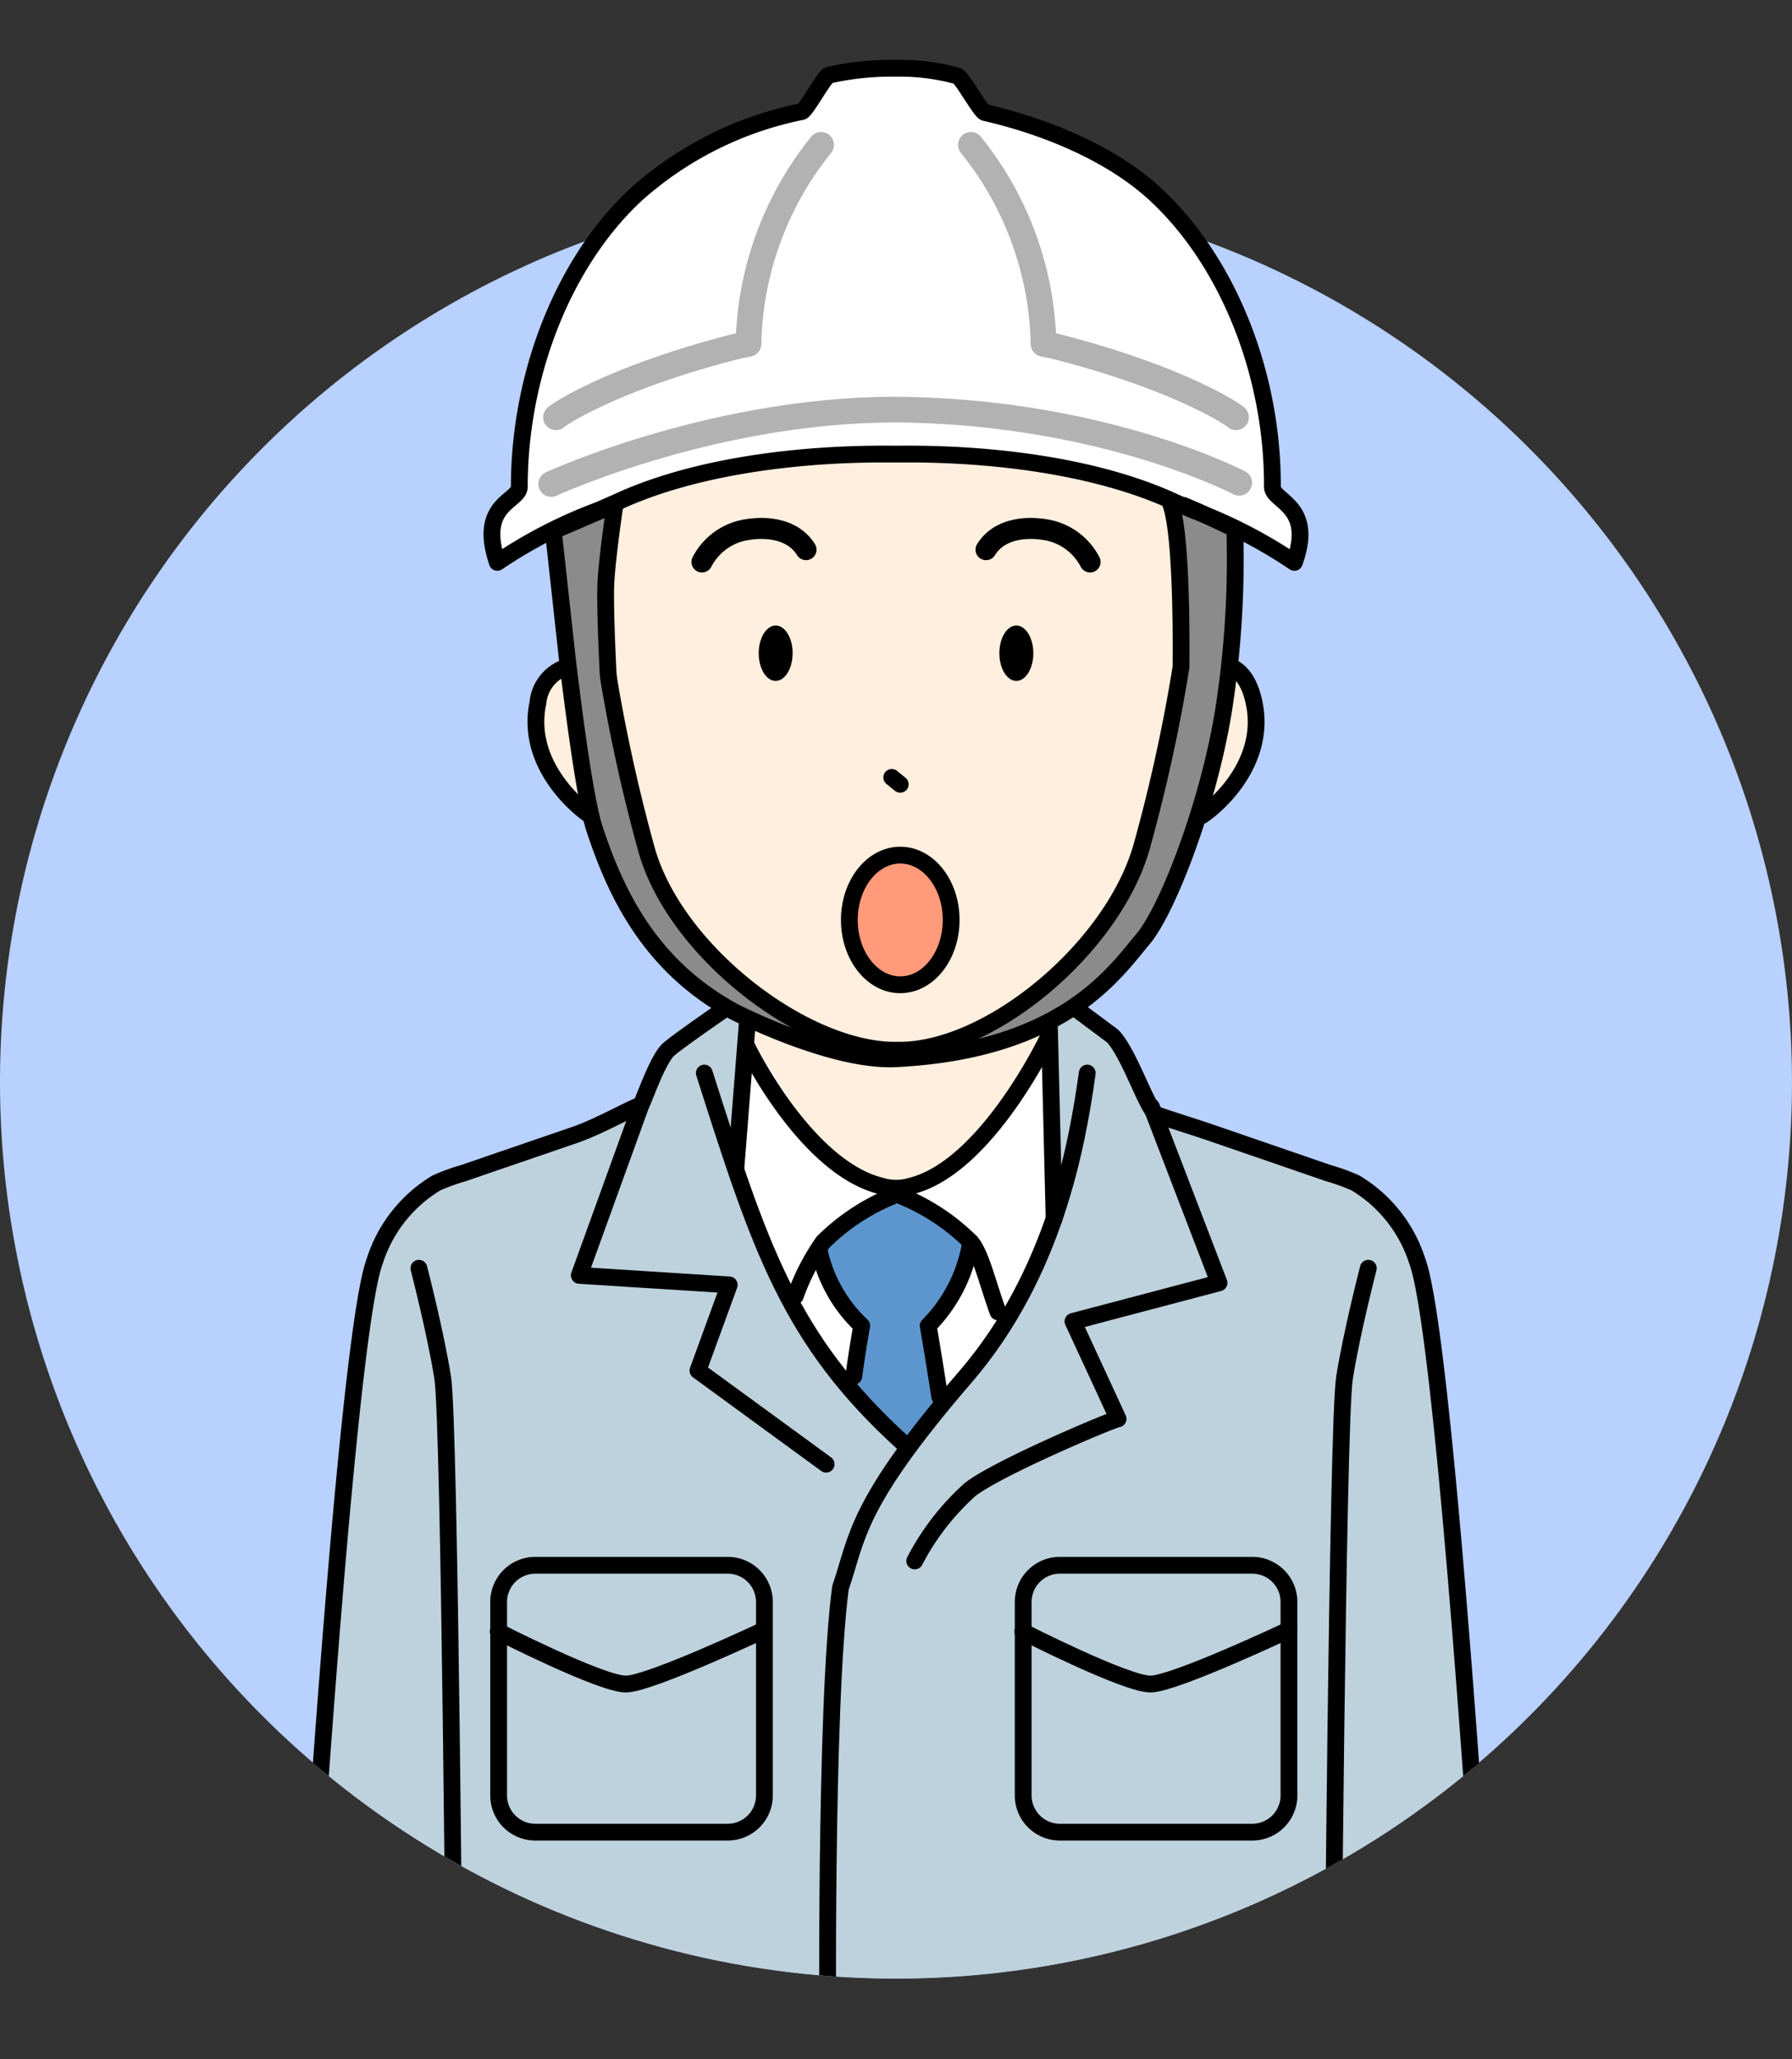
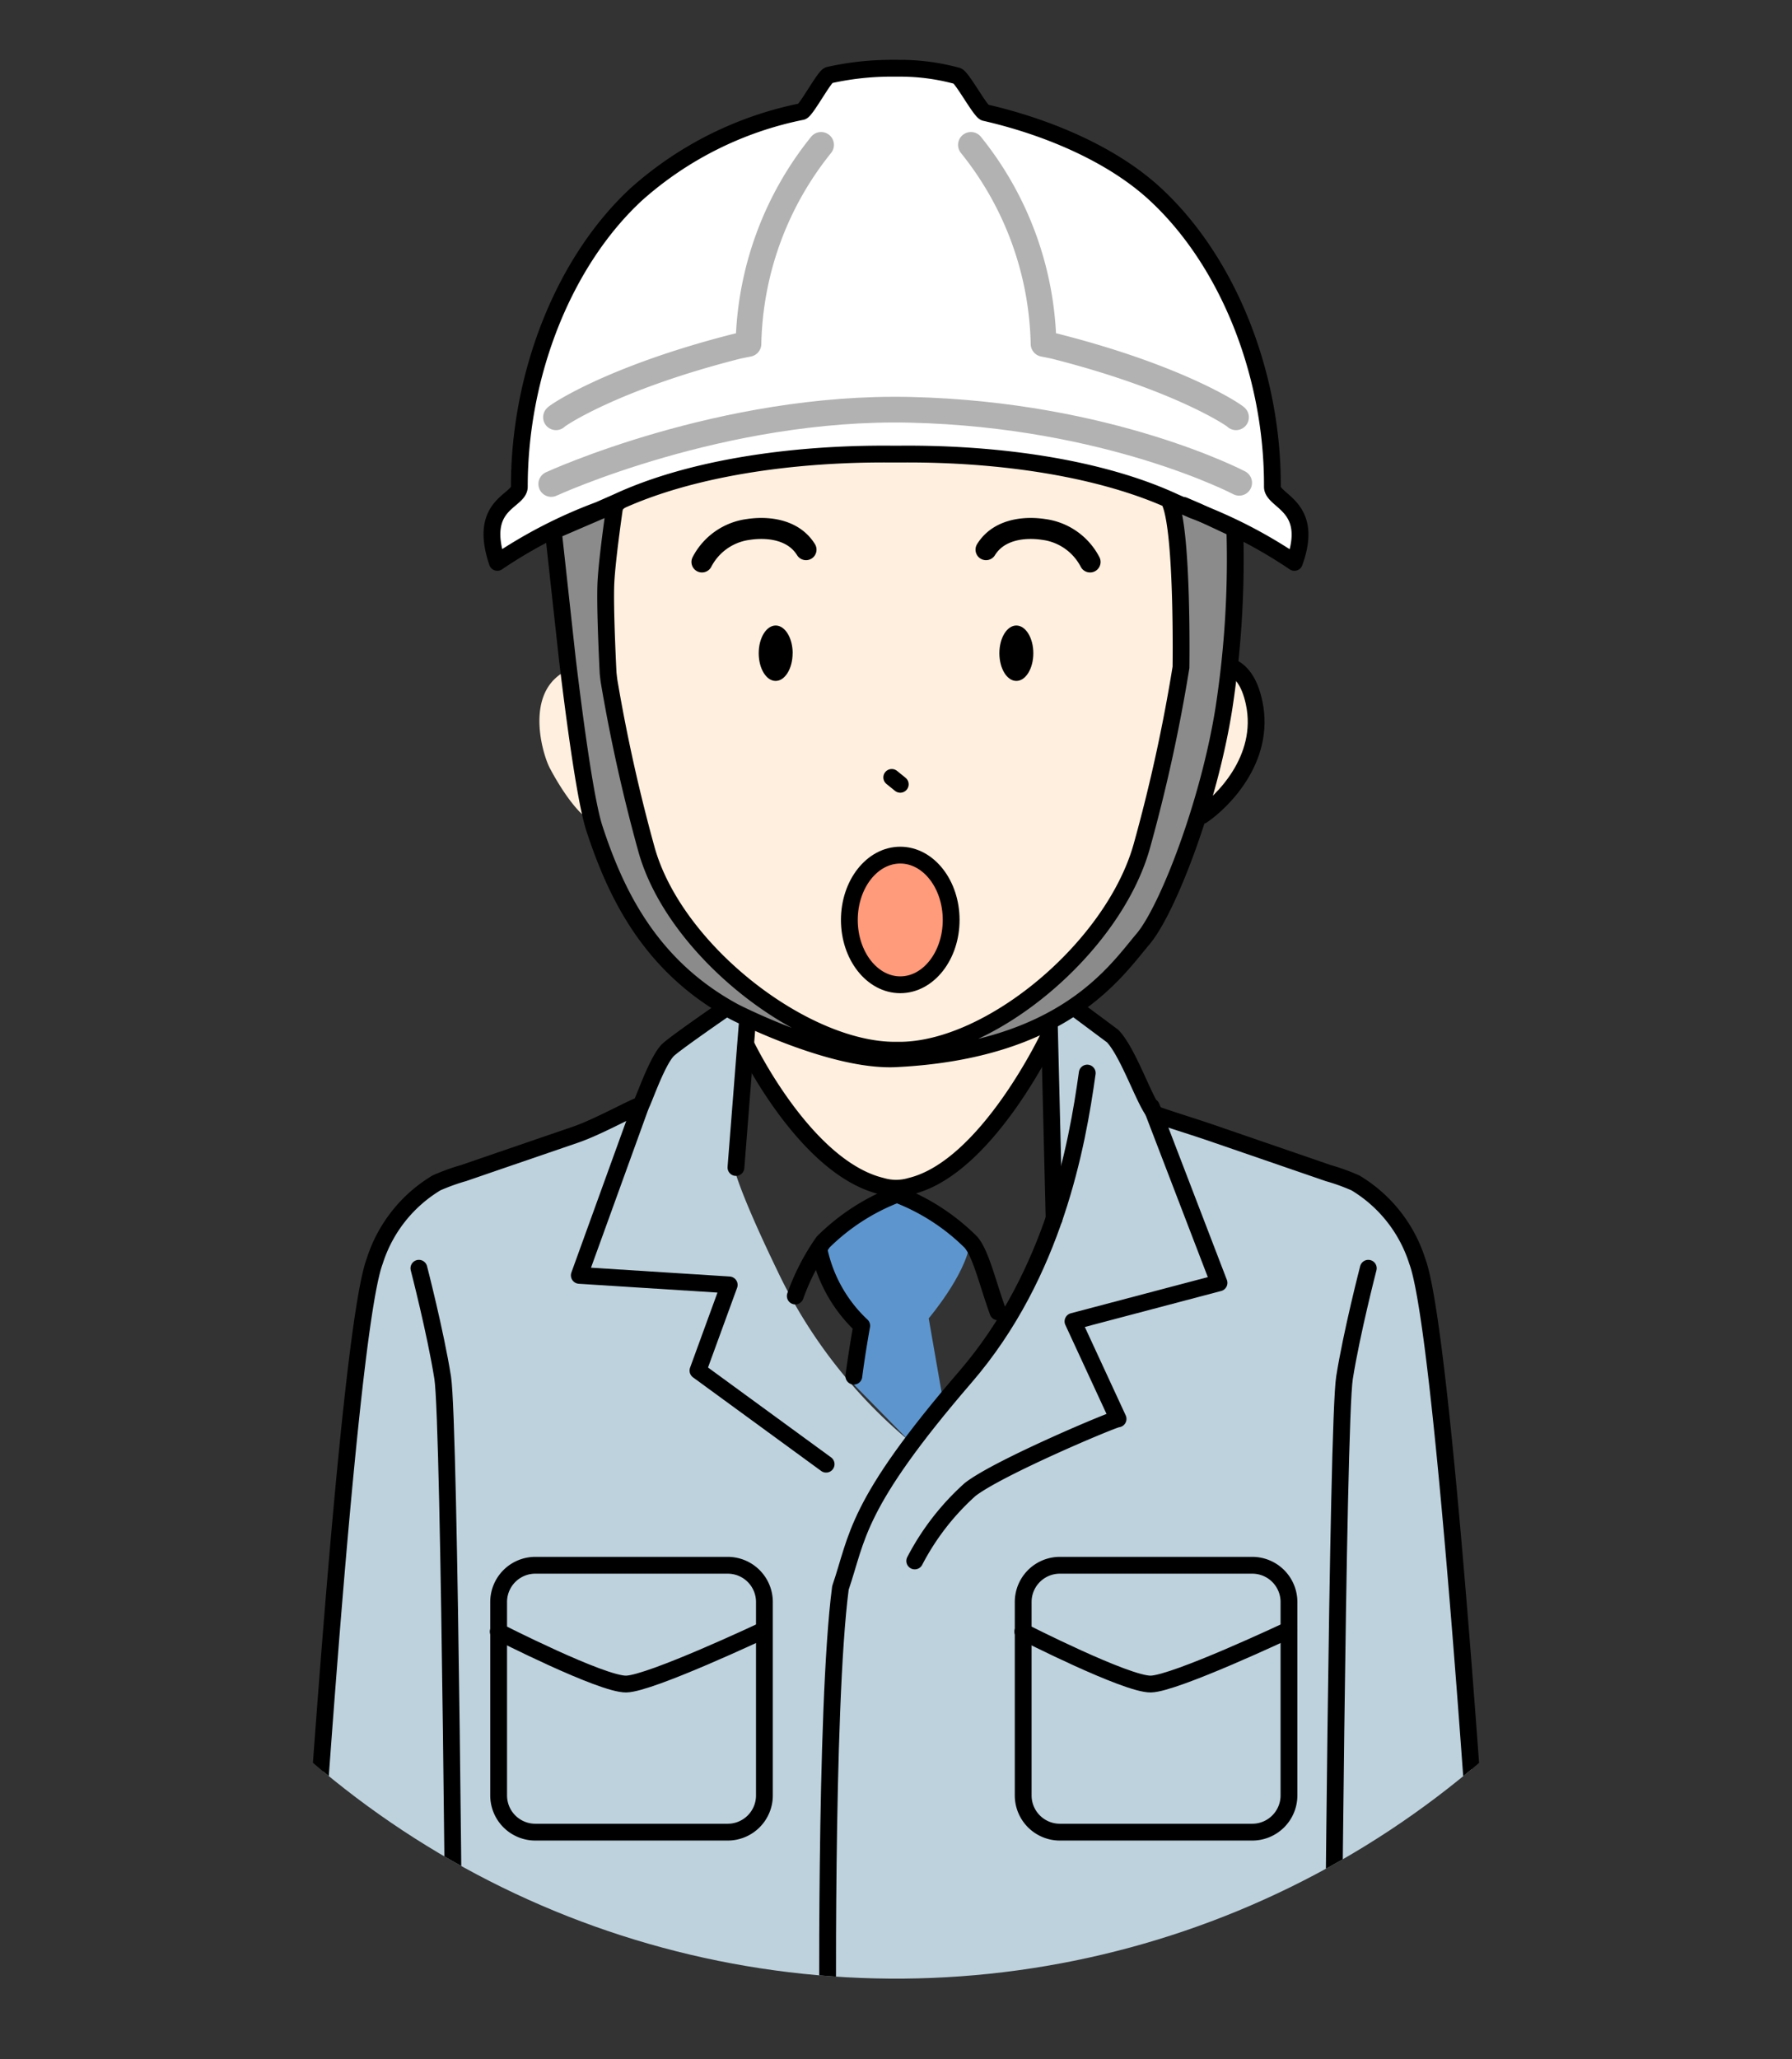
<svg xmlns="http://www.w3.org/2000/svg" id="グループ_179" data-name="グループ 179" width="128" height="147" viewBox="0 0 128 147">
  <rect x="0" y="0" width="128" height="147" fill="#333333" stroke="none" />
  <defs>
    <clipPath id="clip-path">
-       <rect id="長方形_108" data-name="長方形 108" width="128" height="147" fill="none" />
-     </clipPath>
+       </clipPath>
    <clipPath id="clip-path-2">
      <path id="パス_822" data-name="パス 822" d="M62.677,0c-7.5.031-13.9,2.66-21.3,4.872C31.328,7.879,28.217,24.2,28.217,24.2A64,64,0,1,0,98.9,23.609L89.726,11.627A40.772,40.772,0,0,0,71.274,1.11,33.4,33.4,0,0,0,62.946,0Z" fill="none" />
    </clipPath>
  </defs>
  <g id="グループ_162" data-name="グループ 162">
    <g id="グループ_161" data-name="グループ 161" clip-path="url(#clip-path)">
      <path id="パス_789" data-name="パス 789" d="M128,77.373A64,64,0,1,1,64,13.242a64.066,64.066,0,0,1,64,64.131" transform="translate(0 0.001)" fill="#b9d1ff" />
    </g>
  </g>
  <g id="グループ_164" data-name="グループ 164">
    <g id="グループ_163" data-name="グループ 163" clip-path="url(#clip-path-2)">
      <path id="パス_790" data-name="パス 790" d="M83.958,37.851l.608,10.722s-.3-.34,1.992-.977,2.993,1.264,3.108,3.907c.113,2.605-2.389,5.947-4.169,6.966s-3.3-.977-3.3-.977a11.817,11.817,0,0,1-.764,3.4,28.3,28.3,0,0,1-6.358,9.429l-.212,4.841S69.392,85.777,63.925,84.97,53.794,74.4,53.794,74.4l-.466-3.737s-1.272-1.274-3.73-3.822-3.73-8.495-3.73-8.495a5.211,5.211,0,0,1-3.179.467c-1.356-.424-2.882-3.1-3.348-3.992s-1.611-4.629.466-6.456,4.14.505,4.14.505-.594-7.418.31-12.146c.019-.1.749-.732.764-.836a50.379,50.379,0,0,1,18.536-3.355,66.061,66.061,0,0,1,19.892,3Z" transform="translate(-0.075 0.003)" fill="#ffefde" />
-       <path id="パス_791" data-name="パス 791" d="M53.737,74.051l-.975,9.075s5.143,17.13,12.263,19.721c0,0,7.516-8.112,10-13.775l.847-3-.339-12.741s-5.99,11.5-11.359,11.1a12.793,12.793,0,0,1-7.064-4.983c-2.43-3.85-3.376-5.394-3.376-5.394" transform="translate(-0.103 0.007)" fill="#fff" />
      <path id="パス_792" data-name="パス 792" d="M67.439,99.787l-.989-5.677s2.6-3.058,2.938-5.324c0,0-.79-2.265-4.747-3.737,0,0-4.973,1.7-6.1,3.624,0,0,1.582,4.756,3.165,5.663l-.574,4.529,3.908,3.979Z" transform="translate(-0.114 0.008)" fill="#5d96ce" />
      <path id="パス_793" data-name="パス 793" d="M53.3,71.12,47.87,74.6l-1.949,4.162L32.442,83.946s-5.228.991-6.358,8.07-4.408,54.977-4.408,54.977h84.769l-2.119-33.911L101.7,91.252s-.679-4.757-4.239-6.8-14.2-4.587-14.2-4.587l-3.432-5.536L75.5,70.441,75,71.035,75.335,87s-4.8,12.571-10.37,15.842a35.768,35.768,0,0,1-9.382-12.1c-3.815-7.9-3.221-8.325-3.221-8.325Z" transform="translate(-0.042 0.007)" fill="#bdd2dd" />
      <path id="パス_794" data-name="パス 794" d="M64.379,4.872a15.4,15.4,0,0,1,4.055.545c.331.063,1.663,2.546,1.992,2.621,4.278.975,9,2.9,12.164,5.827,5.175,4.782,8.4,12.822,8.364,20.885,0,1.076,3.047,1.331,1.571,5.4a34.235,34.235,0,0,0-7.251-3.731l-1.313-.577c-5.128-2.383-12.356-3.482-19.582-3.424h-.641c-7.226-.058-14.454,1.041-19.582,3.424l-1.313.577a34.235,34.235,0,0,0-7.251,3.731c-1.424-4.214,1.571-4.328,1.571-5.4,0-8.063,3.189-16.1,8.364-20.885a25.2,25.2,0,0,1,11.812-5.9c.311-.068,1.627-2.543,1.94-2.6a20.435,20.435,0,0,1,4.459-.494Z" transform="translate(-0.069 0)" fill="#fff" />
      <path id="パス_795" data-name="パス 795" d="M44.005,36.009s-.566,3.82-.65,5.607.158,6.437.158,6.437.042.394.07.583a120.184,120.184,0,0,0,2.678,12.026C48.3,67.91,57.524,74.989,64.022,74.974H64.3c6.5.015,15.3-7.319,17.333-14.567a117.31,117.31,0,0,0,2.8-12.769s.141-9.306-.735-11.656l.934.1.989.425,2.657,1.245a70.138,70.138,0,0,1-.773,12.77c-1.067,6.8-4.031,14.44-5.78,16.507-1.973,2.332-5.667,7.957-17.656,8.552-4.612.228-11.554-3.355-11.554-3.355-5.957-3.228-8.432-8.367-9.974-13.067-.614-1.873-1.354-7.239-1.942-12.136L39.6,37.906Z" transform="translate(-0.077 0.004)" fill="#8b8b8b" />
-       <path id="パス_796" data-name="パス 796" d="M40.4,47.672a2.937,2.937,0,0,0-1.9,2.486c-.832,3.908,2.108,6.865,3.539,7.919" transform="translate(-0.075 0.005)" fill="none" stroke="#000" stroke-linecap="round" stroke-linejoin="round" stroke-width="1.2" />
      <path id="パス_797" data-name="パス 797" d="M86.033,58.214c1.351-.909,4.583-3.976,3.714-8.055-.33-1.551-.972-2.285-1.682-2.576" transform="translate(-0.168 0.005)" fill="none" stroke="#000" stroke-linecap="round" stroke-linejoin="round" stroke-width="1.2" />
      <line id="線_29" data-name="線 29" x2="0.608" y2="0.492" transform="translate(63.696 55.501)" fill="none" stroke="#000" stroke-linecap="round" stroke-linejoin="round" stroke-width="1.2" />
      <path id="パス_798" data-name="パス 798" d="M73.948,46.631c0,1.092-.543,1.978-1.213,1.978s-1.212-.886-1.212-1.978.543-1.978,1.212-1.978,1.213.886,1.213,1.978" transform="translate(-0.139 0.004)" />
      <path id="パス_799" data-name="パス 799" d="M56.721,46.631c0,1.092-.543,1.978-1.213,1.978S54.3,47.723,54.3,46.631s.543-1.978,1.212-1.978,1.213.886,1.213,1.978" transform="translate(-0.106 0.004)" />
      <path id="パス_800" data-name="パス 800" d="M77.775,76.6c-.717,5.148-2.358,14.331-8.7,21.689-7.912,9.174-7.686,11.439-8.929,15.062-1.131,8.608-.9,32.965-.9,32.965" transform="translate(-0.115 0.008)" fill="none" stroke="#000" stroke-linecap="round" stroke-linejoin="round" stroke-width="1.2" />
-       <path id="パス_801" data-name="パス 801" d="M50.406,76.6C54.362,89,56.453,95.63,64.647,103.049" transform="translate(-0.098 0.008)" fill="none" stroke="#000" stroke-linecap="round" stroke-linejoin="round" stroke-width="1.2" />
      <path id="パス_802" data-name="パス 802" d="M56.917,92.516a16.156,16.156,0,0,1,1.989-3.852,15.2,15.2,0,0,1,5.2-3.379h.146a15.2,15.2,0,0,1,5.2,3.379c.727.832,1.177,2.871,1.941,4.984" transform="translate(-0.111 0.008)" fill="none" stroke="#000" stroke-linecap="round" stroke-linejoin="round" stroke-width="1.2" />
      <path id="パス_803" data-name="パス 803" d="M77.126,72.1l2.5,1.862c1.244,1.3,2.509,5.4,3.193,5.635,1.595.548,2.633.846,4.228,1.4L92.5,82.873l2.524.869a14.534,14.534,0,0,1,1.949.705,10.063,10.063,0,0,1,4.409,5.578c2.141,5.692,5.192,56.3,5.192,56.3" transform="translate(-0.15 0.007)" fill="none" stroke="#000" stroke-linecap="round" stroke-linejoin="round" stroke-width="1.2" />
      <path id="パス_804" data-name="パス 804" d="M21.618,146.321s3.052-50.605,5.192-56.3a10.065,10.065,0,0,1,4.409-5.579,14.725,14.725,0,0,1,1.949-.705l2.524-.868L41.147,81c1.595-.548,3.941-1.862,4.626-2.1,0,.442,1.144-3.209,2.034-3.992.531-.466,2.516-1.858,3.961-2.857" transform="translate(-0.042 0.007)" fill="none" stroke="#000" stroke-linecap="round" stroke-linejoin="round" stroke-width="1.2" />
      <path id="パス_805" data-name="パス 805" d="M97.922,90.533s-1.187,4.586-1.7,7.815-.847,47.972-.847,47.972" transform="translate(-0.186 0.009)" fill="none" stroke="#000" stroke-linecap="round" stroke-linejoin="round" stroke-width="1.2" />
      <path id="パス_806" data-name="パス 806" d="M29.979,90.533s1.187,4.586,1.7,7.815.847,47.972.847,47.972" transform="translate(-0.058 0.009)" fill="none" stroke="#000" stroke-linecap="round" stroke-linejoin="round" stroke-width="1.2" />
      <path id="パス_807" data-name="パス 807" d="M45.811,79.024,41.459,91.043l10.709.68-2.233,6.116,9.155,6.683" transform="translate(-0.081 0.008)" fill="none" stroke="#000" stroke-linecap="round" stroke-linejoin="round" stroke-width="1.2" />
      <path id="パス_808" data-name="パス 808" d="M65.467,111.43a17.967,17.967,0,0,1,3.956-5.1c2.034-1.586,10.418-5.108,10.567-5.041L76.77,94.329,87.2,91.577,82.371,79.006" transform="translate(-0.128 0.008)" fill="none" stroke="#000" stroke-linecap="round" stroke-linejoin="round" stroke-width="1.2" />
      <path id="パス_809" data-name="パス 809" d="M53.407,74.622s4.192,8.732,9.675,10.052a3.623,3.623,0,0,0,2.057,0c5.484-1.32,9.92-10.779,9.92-10.779" transform="translate(-0.104 0.007)" fill="none" stroke="#000" stroke-linecap="round" stroke-linejoin="round" stroke-width="1.2" />
      <path id="パス_810" data-name="パス 810" d="M58.614,89.2a10.319,10.319,0,0,0,3.052,5.437s-.323,1.755-.563,3.6" transform="translate(-0.114 0.009)" fill="none" stroke="#000" stroke-linecap="round" stroke-linejoin="round" stroke-width="1.2" />
-       <path id="パス_811" data-name="パス 811" d="M69.463,88.663a10.9,10.9,0,0,1-3.035,5.976s.362,2.056.824,5.063" transform="translate(-0.129 0.009)" fill="none" stroke="#000" stroke-linecap="round" stroke-linejoin="round" stroke-width="1.2" />
      <line id="線_30" data-name="線 30" x1="0.798" y2="10.16" transform="translate(52.568 73.19)" fill="none" stroke="#000" stroke-linecap="round" stroke-linejoin="round" stroke-width="1.2" />
      <line id="線_31" data-name="線 31" x1="0.339" y1="13.822" transform="translate(74.954 73.189)" fill="none" stroke="#000" stroke-linecap="round" stroke-linejoin="round" stroke-width="1.2" />
      <path id="パス_812" data-name="パス 812" d="M35.657,116.471s7.41,3.779,9.144,3.744,9.84-3.854,9.84-3.854" transform="translate(-0.07 0.012)" fill="none" stroke="#000" stroke-linecap="round" stroke-linejoin="round" stroke-width="1.2" />
      <path id="長方形_109" data-name="長方形 109" d="M2.621,0H16.362a2.622,2.622,0,0,1,2.622,2.622V16.431a2.622,2.622,0,0,1-2.622,2.622H2.621A2.621,2.621,0,0,1,0,16.432V2.621A2.621,2.621,0,0,1,2.621,0Z" transform="translate(35.617 111.747)" fill="none" stroke="#000" stroke-linecap="round" stroke-linejoin="round" stroke-width="1.2" />
      <path id="パス_813" data-name="パス 813" d="M73.2,116.471s7.41,3.779,9.144,3.744,9.84-3.854,9.84-3.854" transform="translate(-0.143 0.012)" fill="none" stroke="#000" stroke-linecap="round" stroke-linejoin="round" stroke-width="1.2" />
      <path id="長方形_110" data-name="長方形 110" d="M2.621,0H16.362a2.622,2.622,0,0,1,2.622,2.622V16.431a2.622,2.622,0,0,1-2.622,2.622H2.621A2.621,2.621,0,0,1,0,16.432V2.621A2.621,2.621,0,0,1,2.621,0Z" transform="translate(73.085 111.747)" fill="none" stroke="#000" stroke-linecap="round" stroke-linejoin="round" stroke-width="1.2" />
      <path id="パス_814" data-name="パス 814" d="M44.005,36.009s-.566,3.82-.65,5.607.158,6.437.158,6.437.042.394.07.583a120.184,120.184,0,0,0,2.678,12.026C48.3,67.91,57.524,74.989,64.022,74.974H64.3c6.5.015,15.3-7.319,17.333-14.567a117.31,117.31,0,0,0,2.8-12.769s.141-9.306-.735-11.656l.934.1.989.425,2.657,1.245a70.138,70.138,0,0,1-.773,12.77c-1.067,6.8-4.031,14.44-5.78,16.507-1.973,2.332-5.667,7.957-17.656,8.552-4.612.228-11.554-3.355-11.554-3.355-5.957-3.228-8.432-8.367-9.974-13.067-.614-1.873-1.354-7.239-1.942-12.136L39.6,37.906Z" transform="translate(-0.077 0.004)" fill="none" stroke="#000" stroke-linecap="round" stroke-linejoin="round" stroke-width="1.2" />
      <path id="パス_815" data-name="パス 815" d="M64.379,4.872a15.4,15.4,0,0,1,4.055.545c.331.063,1.663,2.546,1.992,2.621,4.278.975,9,2.9,12.164,5.827,5.175,4.782,8.4,12.822,8.364,20.885,0,1.076,3.047,1.331,1.571,5.4a34.235,34.235,0,0,0-7.251-3.731l-1.313-.577c-5.128-2.383-12.356-3.482-19.582-3.424h-.641c-7.226-.058-14.454,1.041-19.582,3.424l-1.313.577a34.235,34.235,0,0,0-7.251,3.731c-1.424-4.214,1.571-4.328,1.571-5.4,0-8.063,3.189-16.1,8.364-20.885a25.2,25.2,0,0,1,11.812-5.9c.311-.068,1.627-2.543,1.94-2.6a20.435,20.435,0,0,1,4.459-.494Z" transform="translate(-0.069 0)" fill="none" stroke="#000" stroke-linecap="round" stroke-linejoin="round" stroke-width="1.2" />
      <path id="パス_816" data-name="パス 816" d="M39.791,29.788c.082-.127,4.061-2.831,13.008-5.09l.741-.149a23.376,23.376,0,0,1,5.187-14.206" transform="translate(-0.078 0.001)" fill="none" stroke="#b2b2b2" stroke-linecap="round" stroke-linejoin="round" stroke-width="1.835" />
      <path id="パス_817" data-name="パス 817" d="M88.422,29.788c-.082-.127-4.061-2.831-13.008-5.09l-.741-.149a23.376,23.376,0,0,0-5.187-14.206" transform="translate(-0.135 0.001)" fill="none" stroke="#b2b2b2" stroke-linecap="round" stroke-linejoin="round" stroke-width="1.835" />
      <path id="パス_818" data-name="パス 818" d="M39.451,34.55s12.2-5.618,25.686-5.295c14.184.339,23.453,5.21,23.453,5.21" transform="translate(-0.077 0.003)" fill="none" stroke="#b2b2b2" stroke-linecap="round" stroke-linejoin="round" stroke-width="1.835" />
      <path id="パス_819" data-name="パス 819" d="M50.238,40.115a4.369,4.369,0,0,1,3.321-2.322c1.4-.212,3.221,0,4.111,1.444" transform="translate(-0.098 0.004)" fill="none" stroke="#000" stroke-linecap="round" stroke-linejoin="round" stroke-width="1.5" />
      <path id="パス_820" data-name="パス 820" d="M78,40.115a4.369,4.369,0,0,0-3.321-2.322c-1.4-.212-3.221,0-4.111,1.444" transform="translate(-0.138 0.004)" fill="none" stroke="#000" stroke-linecap="round" stroke-linejoin="round" stroke-width="1.5" />
      <path id="パス_821" data-name="パス 821" d="M68.059,65.671c0,2.556-1.629,4.628-3.637,4.628s-3.636-2.072-3.636-4.628,1.628-4.628,3.636-4.628,3.637,2.072,3.637,4.628" transform="translate(-0.118 0.006)" fill="#ff9a7a" />
      <ellipse id="楕円形_2" data-name="楕円形 2" cx="3.636" cy="4.628" rx="3.636" ry="4.628" transform="translate(60.668 61.049)" fill="none" stroke="#000" stroke-linecap="round" stroke-linejoin="round" stroke-width="1.2" />
    </g>
  </g>
</svg>